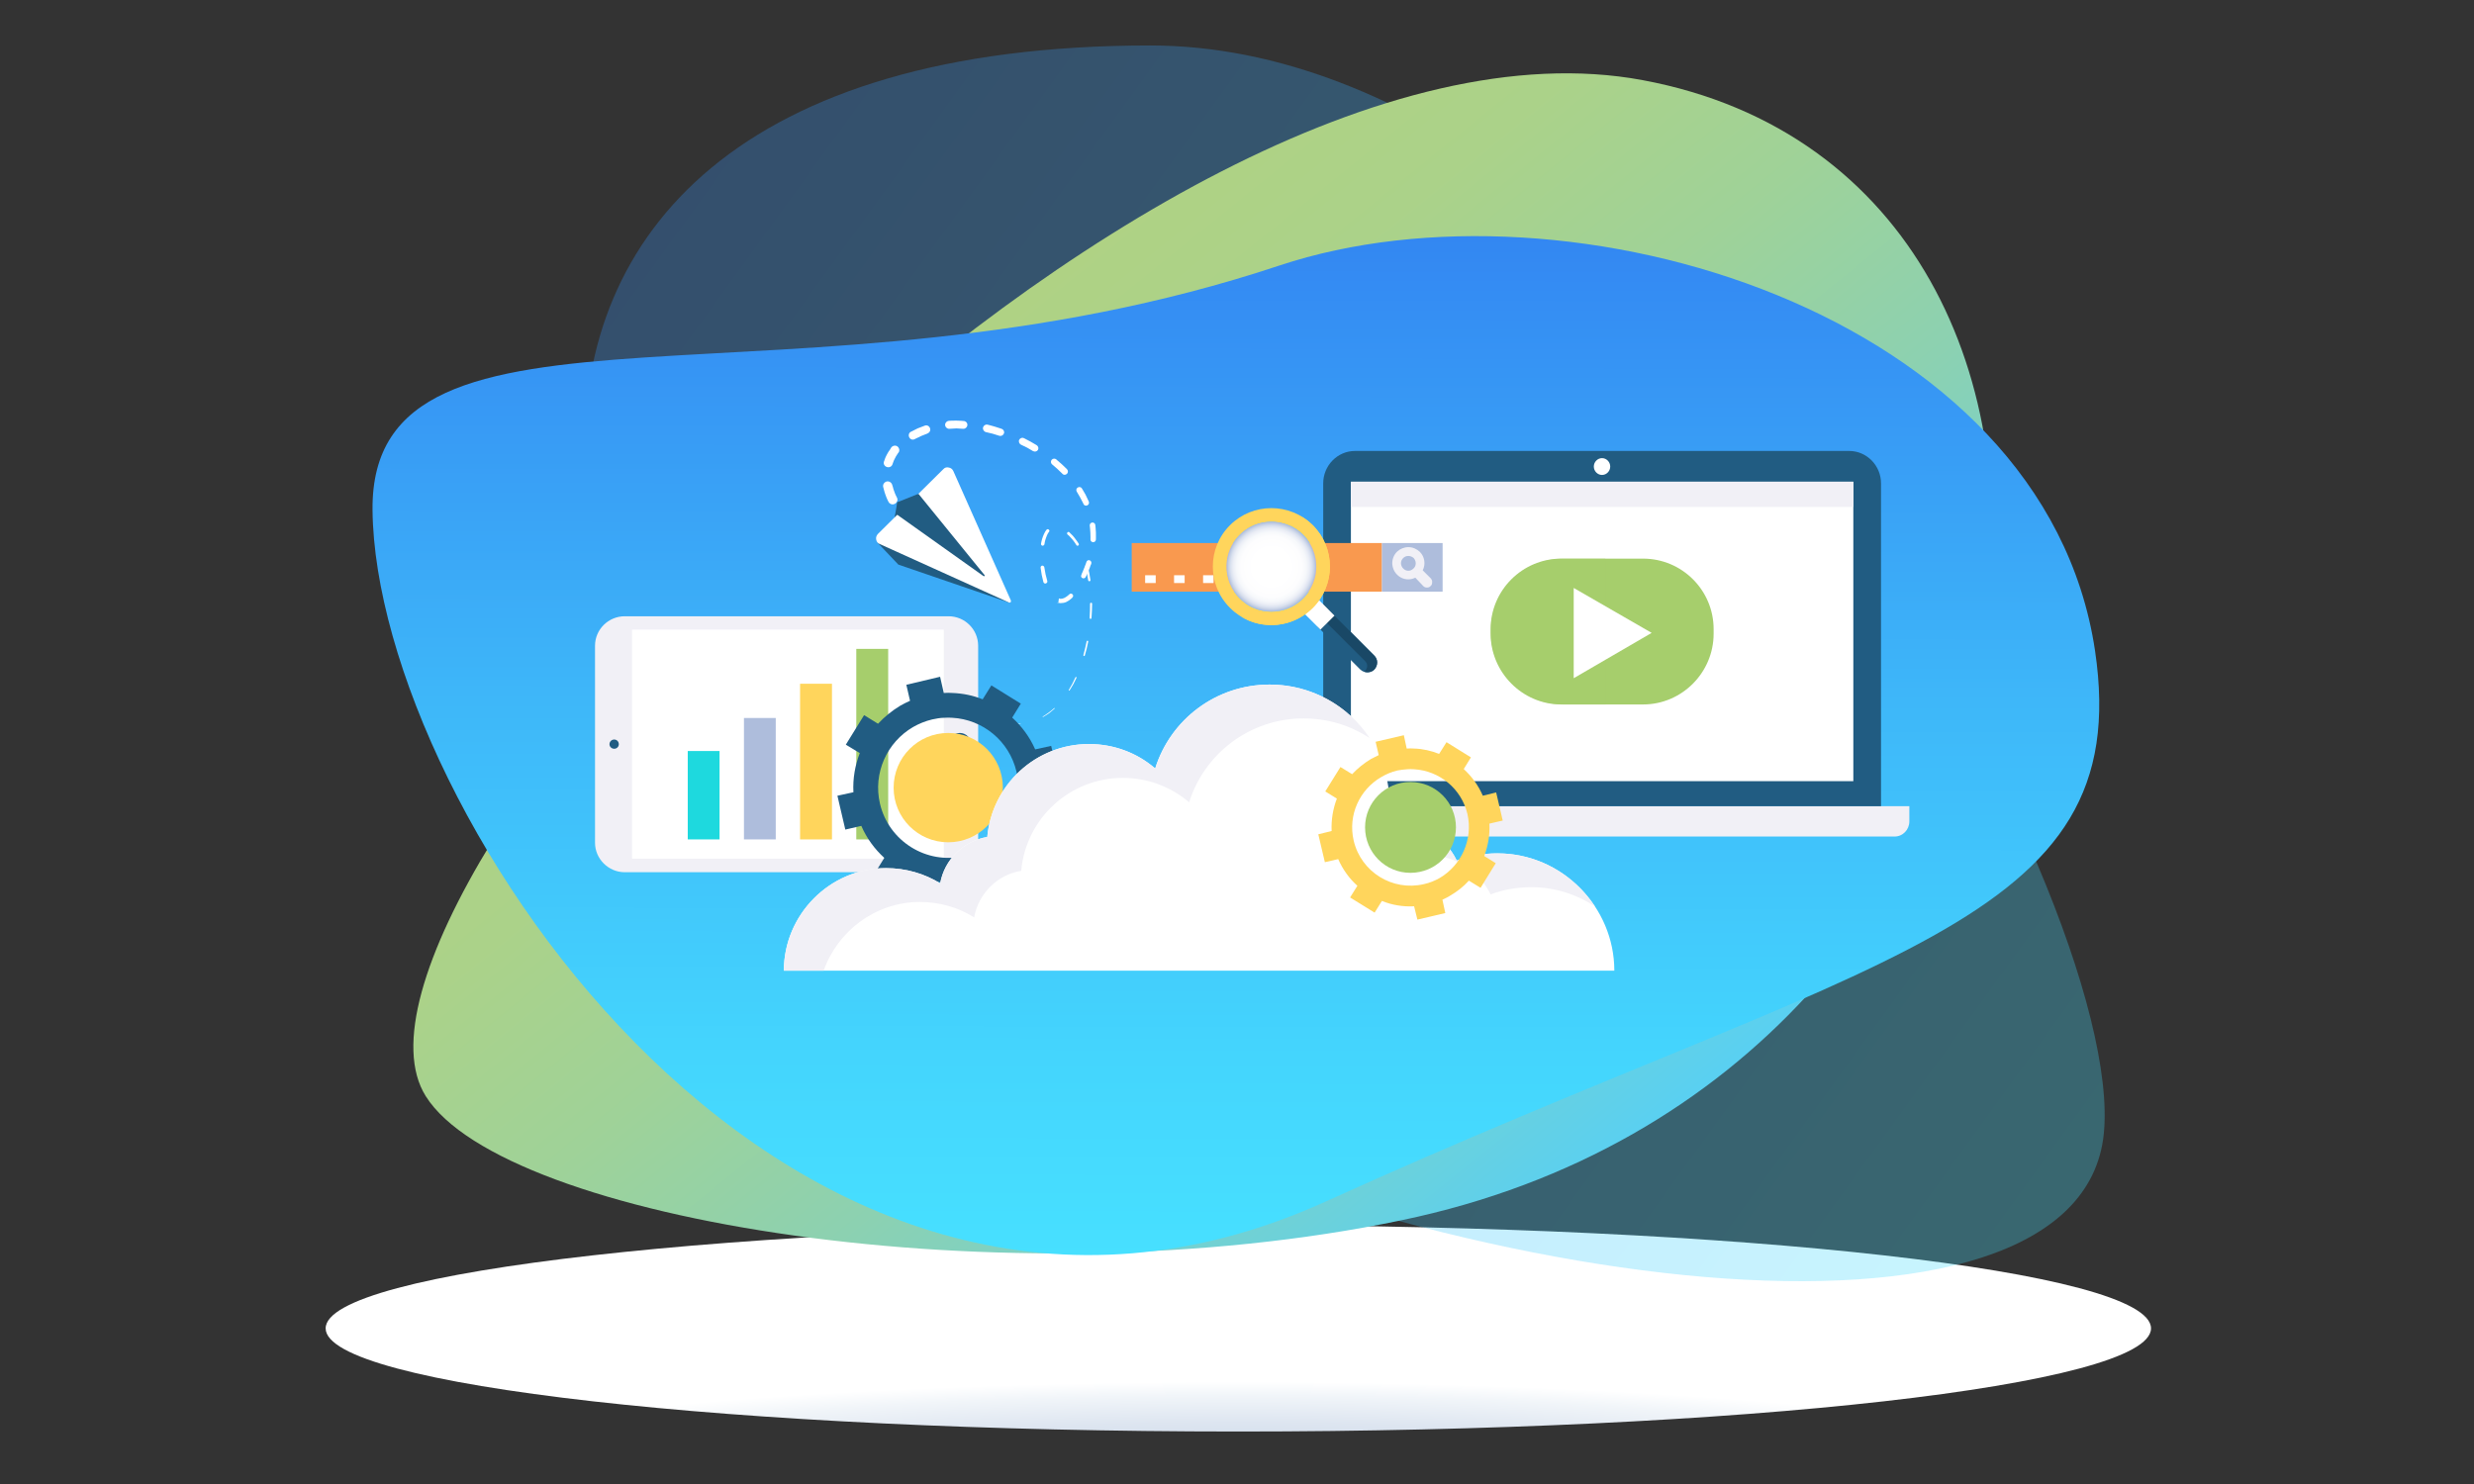
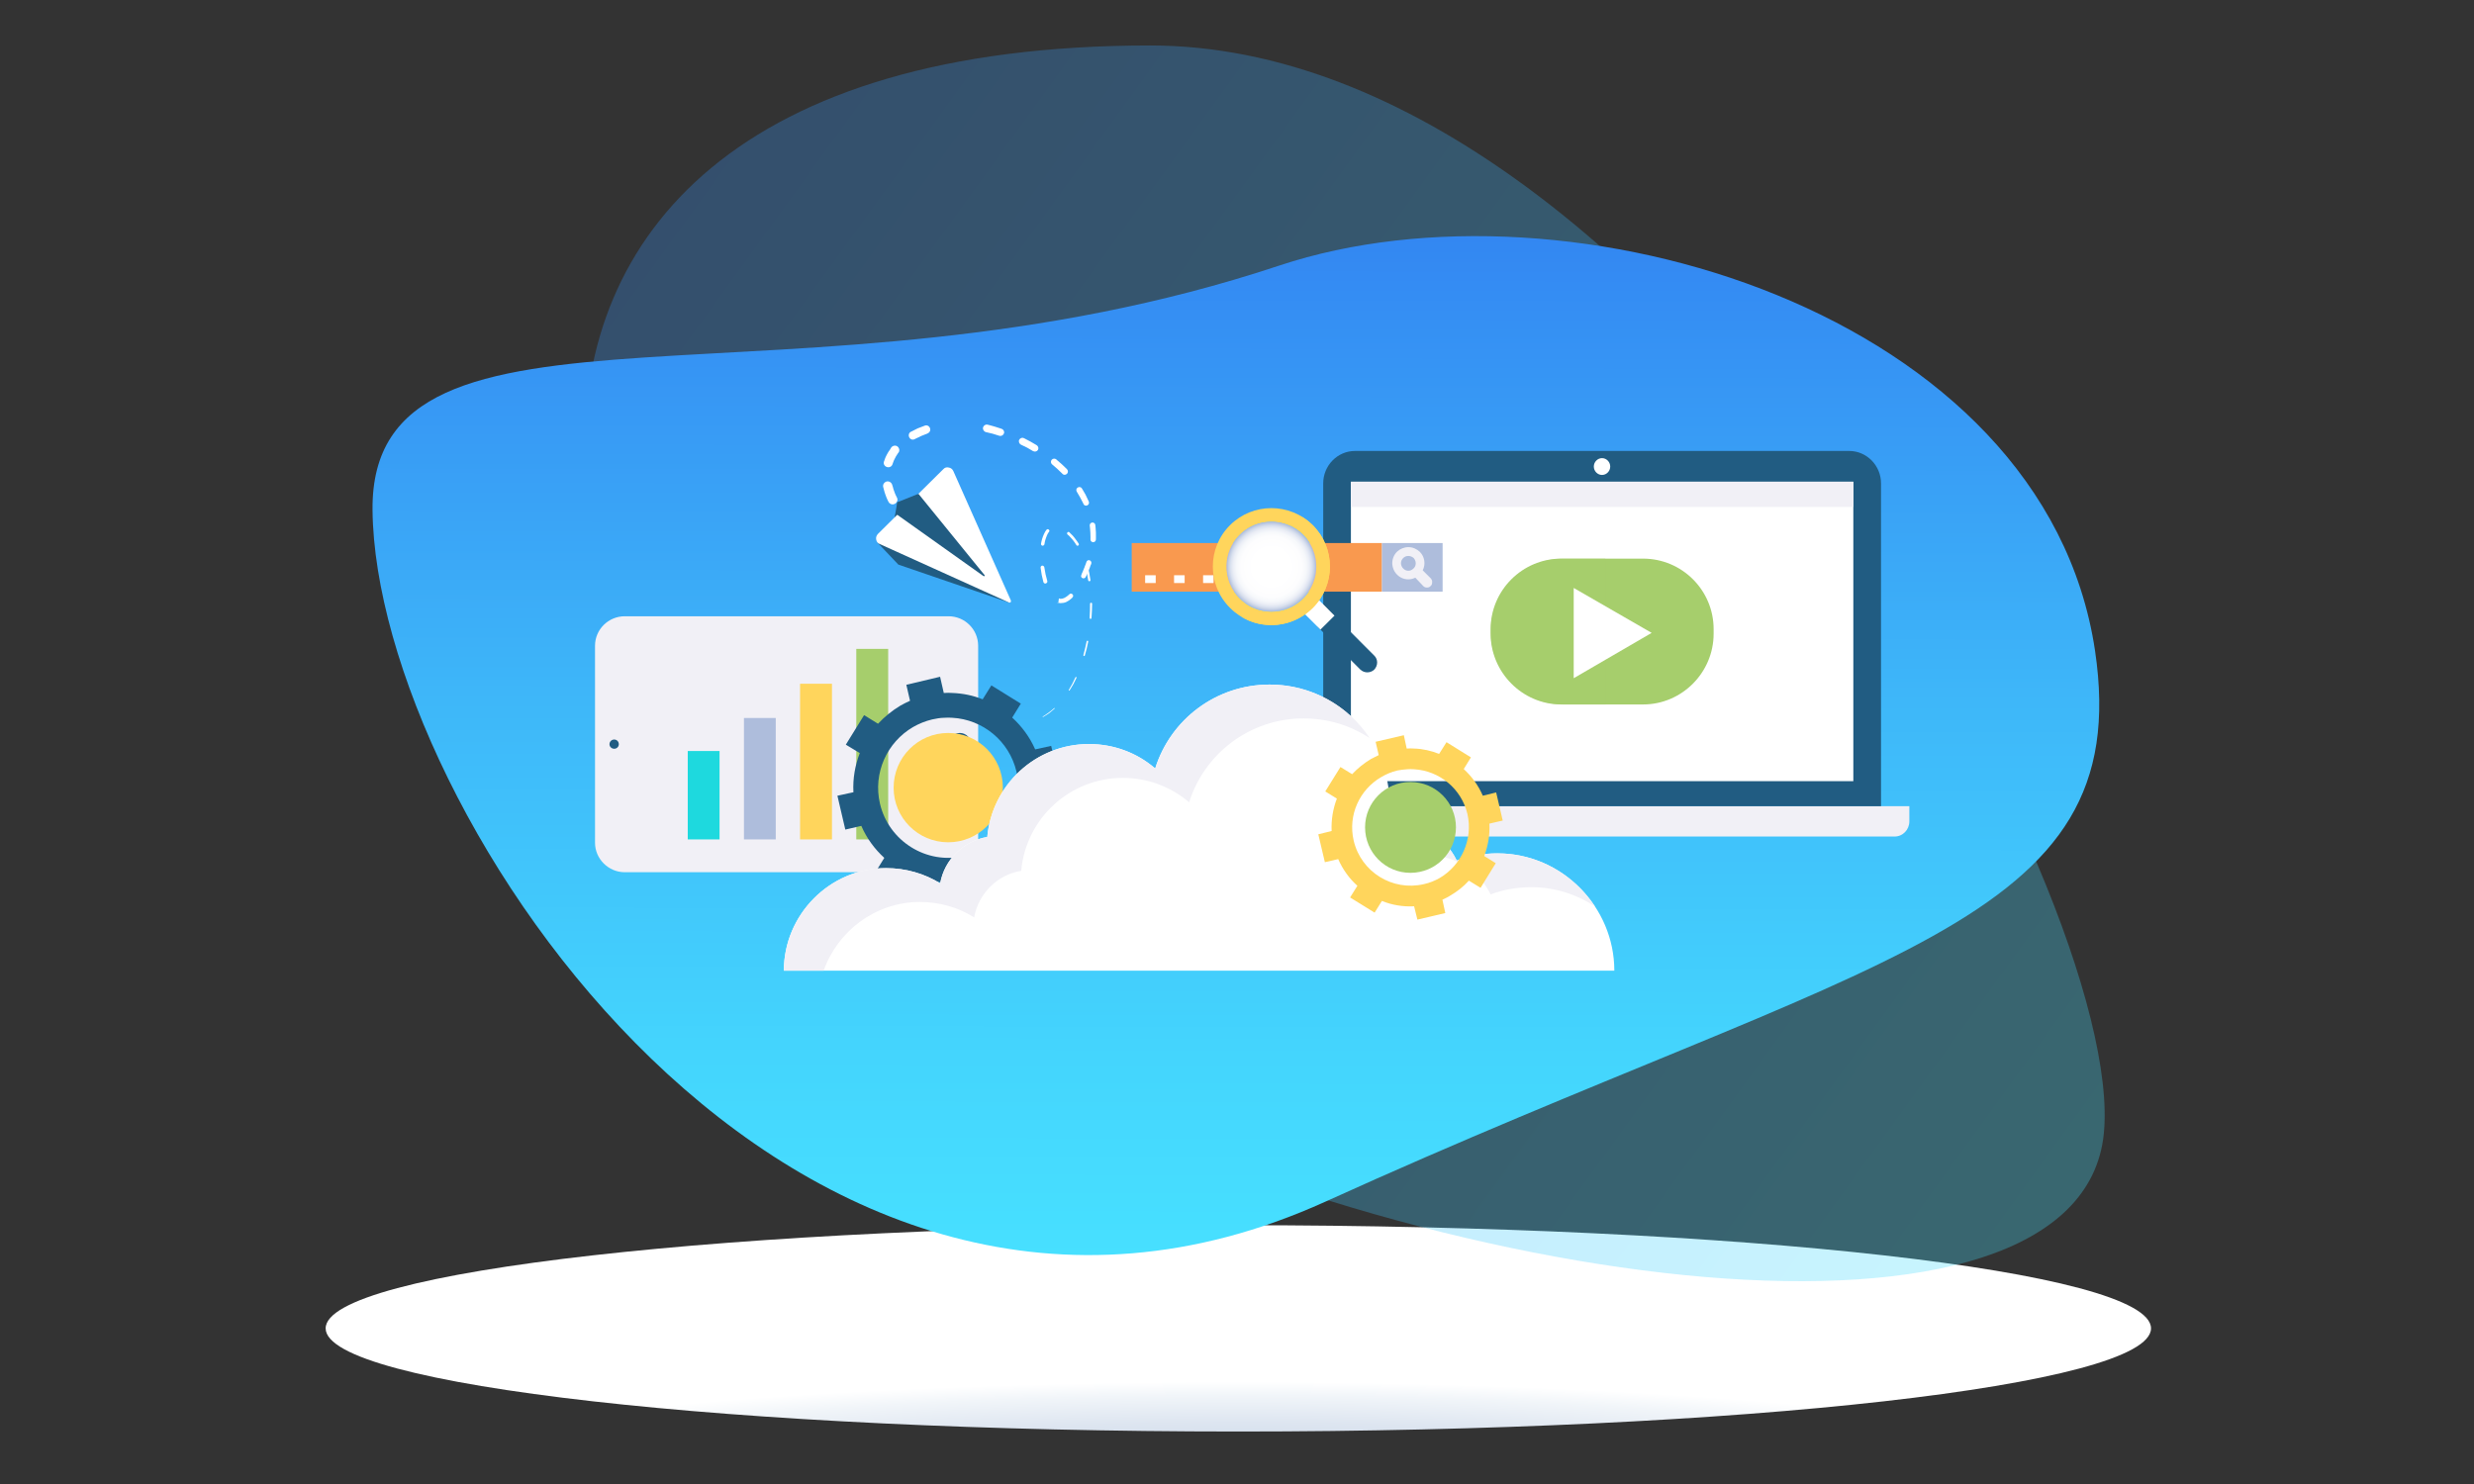
<svg xmlns="http://www.w3.org/2000/svg" version="1.1" id="Layer_1" x="0px" y="0px" width="500px" height="300px" viewBox="0 0 500 300" enable-background="new 0 0 500 300" xml:space="preserve">
  <rect x="0" y="0" width="500" height="300" fill="#333333" stroke="none" />
  <g>
    <radialGradient id="SVGID_1_" cx="165.872" cy="75383.078" r="189.051" gradientTransform="matrix(0.918 0 0 0.1 97.916 -7240.068)" gradientUnits="userSpaceOnUse">
      <stop offset="0" style="stop-color:#CCD9E9" />
      <stop offset="0.275" style="stop-color:#D0DCEB" />
      <stop offset="0.561" style="stop-color:#DDE5F0" />
      <stop offset="0.852" style="stop-color:#F1F5F9" />
      <stop offset="1" style="stop-color:#FFFFFF" />
    </radialGradient>
    <path fill="url(#SVGID_1_)" d="M434.724,268.538c0,11.526-82.592,20.855-184.464,20.855c-101.873,0-184.445-9.329-184.445-20.855   c0-11.567,82.572-20.855,184.445-20.855C352.132,247.683,434.724,256.971,434.724,268.538z" />
    <g>
      <linearGradient id="SVGID_2_" gradientUnits="userSpaceOnUse" x1="-2385.127" y1="-1610.848" x2="-2095.745" y2="-1610.848" gradientTransform="matrix(0.946 0.745 0.588 -0.812 3342.673 505.445)">
        <stop offset="0" style="stop-color:#3590F3" />
        <stop offset="1" style="stop-color:#47E0FF" />
      </linearGradient>
      <path opacity="0.3" fill="url(#SVGID_2_)" d="M232.451,9.192c104.257,0,197.464,172.234,192.737,219.957    c-4.893,49.008-136.078,32.879-222.402-13.683C103.669,161.938,66.354,9.192,232.451,9.192z" />
      <linearGradient id="SVGID_3_" gradientUnits="userSpaceOnUse" x1="145.96" y1="1068.697" x2="145.96" y2="847.07" gradientTransform="matrix(-0.828 0.668 -0.677 -0.684 1025.152 713.313)">
        <stop offset="0" style="stop-color:#AFD284" />
        <stop offset="0.165" style="stop-color:#ABD289" />
        <stop offset="0.368" style="stop-color:#9FD298" />
        <stop offset="0.592" style="stop-color:#8CD1B1" />
        <stop offset="0.828" style="stop-color:#71D1D4" />
        <stop offset="1" style="stop-color:#59D0F2" />
      </linearGradient>
-       <path fill="url(#SVGID_3_)" d="M86.048,221.604c15.756,25.084,117.358,41.711,197.172,25.084    c139.811-29.064,157.93-210.13,48.76-230.488C229.755-2.873,60.984,181.634,86.048,221.604z" />
      <linearGradient id="SVGID_4_" gradientUnits="userSpaceOnUse" x1="-2885.343" y1="-1710.993" x2="-2880.957" y2="-1917.033" gradientTransform="matrix(1.011 -0.02 0.021 1 3204.505 1907.46)">
        <stop offset="0" style="stop-color:#47E0FF" />
        <stop offset="0.197" style="stop-color:#44D5FD" />
        <stop offset="0.545" style="stop-color:#3EB7F9" />
        <stop offset="1" style="stop-color:#3387F2" />
      </linearGradient>
      <path fill="url(#SVGID_4_)" d="M75.289,103.146c0.642,60.659,85.35,188.404,192.592,139.769    c111.615-50.667,163.857-55.352,155.523-111.408c-10.241-68.454-106.35-97.271-164.854-77.825    C161.612,85.939,74.77,54.469,75.289,103.146z" />
    </g>
    <g>
      <g>
        <g>
          <g>
            <path fill="#F1F0F6" d="M261.683,162.976v3.067c0,1.701,1.347,3.069,3.005,3.069h118.209c1.658,0,2.985-1.368,2.985-3.069       v-3.067H261.683z" />
          </g>
        </g>
        <g>
          <g>
            <path fill="#215C82" d="M380.16,162.976V97.714c0-3.607-2.902-6.551-6.428-6.551h-99.882c-3.545,0-6.427,2.944-6.427,6.551       v65.261H380.16z" />
          </g>
        </g>
        <g>
          <g>
            <rect x="273.021" y="97.382" fill="#FFFFFF" width="101.541" height="60.534" />
          </g>
        </g>
        <g>
          <g>
            <path fill="#FFFFFF" d="M325.43,94.314c0,0.913-0.746,1.7-1.659,1.7c-0.912,0-1.657-0.787-1.657-1.7       c0-0.912,0.745-1.7,1.657-1.7C324.684,92.614,325.43,93.402,325.43,94.314z" />
          </g>
        </g>
        <g>
          <g>
            <g>
              <rect x="273.021" y="97.382" fill="#F1F0F6" width="101.541" height="5.1" />
            </g>
          </g>
        </g>
        <g>
          <path fill="#A6CE6C" d="M332.063,142.41H315.52c-7.835,0-14.262-6.468-14.262-14.305v-0.912c0-7.878,6.427-14.263,14.262-14.263      h16.544c7.878,0,14.263,6.385,14.263,14.263v0.912C346.326,135.942,339.941,142.41,332.063,142.41z" />
          <path opacity="0.5" fill="#A6CE6C" d="M324.435,142.41h-8.458c-8.127,0-14.719-6.675-14.719-14.761l0,0      c0-8.126,6.592-14.719,14.719-14.719h8.458V142.41z" />
          <polygon fill="#FFFFFF" points="333.805,127.94 318.05,137.103 318.05,118.859     " />
        </g>
      </g>
      <g>
        <g>
          <path fill="#FFFFFF" d="M179.566,101.446c0,0-0.083-0.167-0.208-0.415c-0.145-0.332-0.29-0.663-0.414-1.036      c-0.146-0.332-0.228-0.746-0.311-1.037c-0.083-0.249-0.124-0.457-0.124-0.457c-0.146-0.498,0.145-0.995,0.663-1.161      c0.477-0.124,0.995,0.166,1.141,0.663l0.021,0.083c0,0,0.041,0.166,0.124,0.374c0.063,0.249,0.125,0.58,0.27,0.871      c0.104,0.332,0.228,0.622,0.332,0.829c0.083,0.208,0.187,0.373,0.187,0.373c0.27,0.457,0.104,1.037-0.352,1.285      c-0.457,0.291-1.038,0.125-1.307-0.331l0,0L179.566,101.446z" />
          <path fill="#FFFFFF" d="M178.674,93.277c0,0,0.063-0.166,0.146-0.456c0.061-0.249,0.269-0.622,0.455-0.995      c0.187-0.332,0.394-0.705,0.581-0.912c0.167-0.29,0.27-0.456,0.27-0.456c0.291-0.374,0.849-0.498,1.243-0.208      c0.394,0.291,0.498,0.871,0.229,1.244l-0.063,0.042c0,0-0.083,0.166-0.208,0.332c-0.166,0.208-0.311,0.498-0.457,0.788      c-0.145,0.29-0.269,0.498-0.352,0.788c-0.083,0.249-0.146,0.415-0.146,0.415c-0.165,0.498-0.684,0.705-1.16,0.539      c-0.477-0.166-0.726-0.663-0.56-1.12H178.674z" />
          <path fill="#FFFFFF" d="M184.147,87.265c0,0,0.643-0.331,1.306-0.663c0.706-0.249,1.411-0.539,1.411-0.539      c0.435-0.207,0.912,0.042,1.077,0.456c0.187,0.415-0.021,0.913-0.456,1.078l-0.042,0.042c0,0-0.642,0.249-1.264,0.498      c-0.311,0.166-0.644,0.332-0.871,0.415c-0.25,0.125-0.415,0.207-0.415,0.207c-0.415,0.249-0.934,0.083-1.141-0.373      c-0.208-0.415-0.041-0.954,0.374-1.12H184.147z" />
-           <path fill="#FFFFFF" d="M191.797,85.068c0,0,0.727-0.042,1.431-0.042c0.766,0,1.513,0.083,1.513,0.083      c0.435,0,0.788,0.373,0.768,0.788c-0.022,0.456-0.374,0.788-0.81,0.788h-0.062c0,0-0.664-0.042-1.348-0.083      c-0.725,0.042-1.45,0.083-1.45,0.083c-0.436,0-0.809-0.332-0.83-0.788c-0.021-0.415,0.333-0.788,0.767-0.83H191.797z" />
          <path fill="#FFFFFF" d="M199.613,85.856c0,0,0.705,0.166,1.389,0.373c0.705,0.208,1.43,0.457,1.43,0.457      c0.374,0.125,0.601,0.539,0.477,0.912s-0.539,0.622-0.912,0.498h-0.042c0,0-0.663-0.207-1.327-0.415      c-0.705-0.166-1.389-0.332-1.389-0.332c-0.415-0.125-0.664-0.539-0.559-0.954C198.784,86.021,199.199,85.731,199.613,85.856      L199.613,85.856z" />
          <path fill="#FFFFFF" d="M206.973,88.592c0,0,0.622,0.332,1.265,0.663c0.642,0.374,1.286,0.747,1.286,0.747      c0.311,0.208,0.435,0.622,0.248,0.954c-0.207,0.331-0.622,0.414-0.953,0.249h-0.021c0,0-0.601-0.374-1.202-0.705      c-0.642-0.332-1.286-0.622-1.286-0.622c-0.352-0.207-0.498-0.663-0.311-0.995c0.187-0.332,0.601-0.498,0.954-0.291H206.973z" />
-           <path fill="#FFFFFF" d="M213.503,92.904c0,0,0.518,0.456,1.057,0.912c0.54,0.539,1.078,1.037,1.078,1.037      c0.25,0.249,0.25,0.705,0,0.912c-0.248,0.29-0.663,0.29-0.912,0.042l-0.021-0.042c0,0-0.498-0.498-0.995-0.954      c-0.54-0.456-1.099-0.954-1.099-0.954c-0.27-0.249-0.291-0.622-0.063-0.912c0.25-0.29,0.664-0.29,0.934-0.083L213.503,92.904z" />
+           <path fill="#FFFFFF" d="M213.503,92.904c0,0,0.518,0.456,1.057,0.912c0.54,0.539,1.078,1.037,1.078,1.037      c0.25,0.249,0.25,0.705,0,0.912c-0.248,0.29-0.663,0.29-0.912,0.042l-0.021-0.042c0,0-0.498-0.498-0.995-0.954      c-0.54-0.456-1.099-0.954-1.099-0.954c-0.27-0.249-0.291-0.622-0.063-0.912c0.25-0.29,0.664-0.29,0.934-0.083z" />
          <path fill="#FFFFFF" d="M218.665,98.751c0,0,0.373,0.622,0.726,1.244c0.331,0.705,0.642,1.368,0.642,1.368      c0.146,0.29,0.021,0.663-0.269,0.788c-0.29,0.166-0.643,0.042-0.788-0.249l-0.021-0.083c0,0-0.312-0.58-0.623-1.202      c-0.352-0.622-0.725-1.244-0.725-1.244c-0.166-0.291-0.083-0.663,0.228-0.83C218.125,98.377,218.499,98.46,218.665,98.751      L218.665,98.751z" />
          <path fill="#FFFFFF" d="M221.36,106.131c0,0,0.104,0.705,0.125,1.493c0.021,0.705,0,1.451,0,1.451      c-0.021,0.332-0.27,0.539-0.581,0.539c-0.29-0.042-0.538-0.249-0.518-0.581c0,0,0.02-0.705-0.021-1.368      c-0.021-0.663-0.125-1.41-0.125-1.41c-0.042-0.29,0.186-0.581,0.476-0.622c0.311-0.042,0.601,0.166,0.643,0.456l0,0V106.131z" />
          <path fill="#FFFFFF" d="M220.552,113.967c0,0-0.063,0.166-0.166,0.373c-0.083,0.29-0.208,0.622-0.353,0.953      c-0.062,0.167-0.145,0.332-0.208,0.499c-0.082,0.166-0.145,0.29-0.207,0.456c-0.104,0.208-0.187,0.373-0.187,0.373      c-0.104,0.249-0.415,0.374-0.663,0.249c-0.249-0.083-0.353-0.414-0.229-0.622c0,0,0.063-0.166,0.166-0.456      c0.063-0.083,0.124-0.208,0.187-0.415c0.063-0.125,0.124-0.291,0.187-0.456c0.145-0.291,0.248-0.623,0.352-0.912      c0.083-0.249,0.146-0.415,0.146-0.415c0.083-0.29,0.374-0.415,0.642-0.331c0.27,0.124,0.415,0.373,0.333,0.663V113.967z" />
          <path fill="#FFFFFF" d="M216.736,120.808c0,0-0.124,0.083-0.331,0.291c-0.25,0.208-0.581,0.457-0.954,0.622      c-0.394,0.166-0.85,0.207-1.182,0.207c-0.332-0.042-0.539-0.124-0.539-0.124c-0.021,0.041,0.021,0.083,0.063,0.124      c0.041,0,0.082-0.042,0.104-0.083v-0.041l0.104-0.83c0,0,0.145,0.042,0.332,0.083c0.207,0,0.477-0.041,0.747-0.166      c0.29-0.124,0.518-0.332,0.705-0.456c0.207-0.207,0.331-0.29,0.331-0.29c0.187-0.208,0.477-0.166,0.642,0      c0.187,0.207,0.167,0.456-0.021,0.622V120.808z" />
          <path fill="#FFFFFF" d="M210.87,117.657c0,0-0.165-0.705-0.331-1.41c-0.125-0.705-0.228-1.452-0.228-1.452      c-0.042-0.207,0.104-0.414,0.311-0.456c0.207,0,0.394,0.125,0.435,0.332l0,0c0,0,0.125,0.705,0.25,1.41      c0.165,0.705,0.352,1.369,0.352,1.369c0.063,0.249-0.083,0.414-0.291,0.498C211.14,118.031,210.932,117.864,210.87,117.657      L210.87,117.657z" />
          <path fill="#FFFFFF" d="M210.393,109.904c0,0,0.042-0.166,0.083-0.415c0.063-0.29,0.167-0.664,0.291-0.995      c0.146-0.373,0.29-0.705,0.457-0.995c0.145-0.249,0.29-0.415,0.29-0.415l0,0c0.125-0.125,0.332-0.166,0.456,0      c0.146,0.125,0.167,0.29,0.042,0.415c0,0-0.104,0.125-0.229,0.332c-0.124,0.249-0.269,0.539-0.373,0.871      c-0.125,0.331-0.207,0.663-0.249,0.87c-0.062,0.291-0.083,0.457-0.083,0.457c-0.041,0.208-0.228,0.29-0.414,0.29      C210.476,110.277,210.352,110.069,210.393,109.904L210.393,109.904z" />
          <path fill="#FFFFFF" d="M216.135,107.624c0,0,0.146,0.125,0.333,0.332c0.207,0.166,0.456,0.456,0.683,0.747      c0.477,0.58,0.851,1.202,0.851,1.202c0.083,0.125,0.041,0.291-0.083,0.374c-0.145,0.083-0.311,0.041-0.374-0.083      c0,0-0.373-0.623-0.829-1.162c-0.228-0.249-0.435-0.498-0.642-0.705c-0.187-0.166-0.333-0.291-0.333-0.291      c-0.104-0.083-0.124-0.29,0-0.414C215.845,107.499,216.032,107.499,216.135,107.624L216.135,107.624z" />
          <path fill="#FFFFFF" d="M219.825,114.382c0,0,0.167,0.705,0.311,1.41c0.125,0.746,0.25,1.451,0.25,1.451      c0.02,0.124-0.063,0.249-0.187,0.249c-0.124,0.042-0.248-0.042-0.27-0.167l0,0c0,0-0.124-0.705-0.248-1.409      c-0.166-0.705-0.331-1.41-0.331-1.41c-0.042-0.125,0.041-0.249,0.186-0.291C219.66,114.174,219.784,114.298,219.825,114.382      L219.825,114.382z" />
          <path fill="#FFFFFF" d="M220.717,122.053c0,0-0.021,0.746-0.041,1.451c-0.042,0.705-0.083,1.451-0.083,1.451      c0,0.083-0.083,0.166-0.187,0.166c-0.104,0-0.187-0.124-0.187-0.207l0,0c0,0,0.042-0.705,0.063-1.41      c0.021-0.705,0.021-1.451,0.021-1.451c0-0.125,0.104-0.208,0.208-0.208C220.634,121.845,220.717,121.928,220.717,122.053      L220.717,122.053z" />
          <path fill="#FFFFFF" d="M219.929,129.723c0,0-0.165,0.705-0.311,1.41c-0.187,0.705-0.373,1.369-0.373,1.369      c-0.021,0.083-0.104,0.124-0.187,0.124c-0.083-0.041-0.125-0.083-0.104-0.208l0,0c0,0,0.186-0.705,0.352-1.368      c0.146-0.706,0.311-1.41,0.311-1.41c0.021-0.083,0.104-0.124,0.187-0.124C219.888,129.557,219.951,129.598,219.929,129.723      L219.929,129.723z" />
          <path fill="#FFFFFF" d="M217.566,137.02c0,0-0.333,0.664-0.643,1.286c-0.374,0.622-0.746,1.244-0.746,1.244      c-0.022,0.083-0.083,0.083-0.125,0.042c-0.062,0-0.082-0.083-0.041-0.125l0,0c0,0,0.353-0.663,0.705-1.244      c0.311-0.664,0.622-1.286,0.622-1.286c0.042-0.083,0.104-0.124,0.166-0.083C217.566,136.896,217.587,136.979,217.566,137.02      L217.566,137.02z" />
          <path fill="#FFFFFF" d="M213.13,143.239c0,0-0.518,0.498-1.12,0.954c-0.581,0.415-1.202,0.747-1.202,0.747      c-0.042,0.042-0.063,0-0.063,0c-0.041-0.042-0.041-0.042,0-0.083c0,0,0.622-0.373,1.182-0.788      c0.581-0.415,1.119-0.913,1.119-0.913c0.021-0.042,0.063-0.042,0.104,0c0.02,0.042,0.02,0.083,0.02,0.083H213.13z" />
-           <path fill="#FFFFFF" d="M206.226,146.349c0,0-0.705,0-1.43,0c-0.725-0.042-1.43-0.166-1.43-0.166h-0.022      c0-0.042,0.022-0.042,0.022-0.042s0.705,0.125,1.43,0.166c0.705,0,1.43-0.042,1.43-0.042s0.042,0,0.042,0.042L206.226,146.349      L206.226,146.349z" />
        </g>
        <g>
          <path fill="#215C82" d="M203.925,121.804l-11.257-23.758c-0.166-0.373-0.518-0.663-0.933-0.705c-0.394-0.124-0.83,0-1.12,0.332      l-5.017,4.975l-4.25-1.12l-0.912,5.142l0.891,0.207l-3.98,2.82l4.208,4.436L203.925,121.804z" />
          <path fill="#FFFFFF" d="M204.235,121.762c0.083-0.125,0.104-0.207,0.063-0.374l-11.63-26.162      c-0.166-0.374-0.518-0.664-0.912-0.706c-0.414-0.124-0.829,0-1.119,0.332l-13.228,13.102c-0.289,0.332-0.414,0.705-0.331,1.119      c0.063,0.415,0.331,0.788,0.725,0.913l26.122,11.817C204.028,121.845,204.153,121.804,204.235,121.762z" />
          <path fill="#215C82" d="M198.763,116.455l-17.435-12.397l0.021-2.529l4.271-1.7l13.351,16.419c0.063,0.042,0.063,0.166,0,0.208      C198.908,116.497,198.825,116.497,198.763,116.455z" />
        </g>
      </g>
      <g>
        <path fill-rule="evenodd" clip-rule="evenodd" fill="#F1F0F6" d="M120.254,170.355v-39.803c0-3.317,2.717-5.971,6.013-5.971     h65.427c3.296,0,5.992,2.654,5.992,5.971v39.803c0,3.275-2.696,5.971-5.992,5.971h-65.427     C122.971,176.326,120.254,173.631,120.254,170.355z" />
-         <rect x="127.739" y="127.277" fill-rule="evenodd" clip-rule="evenodd" fill="#FFFFFF" width="63.001" height="46.312" />
        <path fill-rule="evenodd" clip-rule="evenodd" fill="#215C82" d="M191.735,150.454c0-1.244,1.016-2.28,2.259-2.28     c1.245,0,2.26,1.037,2.26,2.28s-1.016,2.239-2.26,2.239C192.751,152.692,191.735,151.697,191.735,150.454z" />
        <path fill-rule="evenodd" clip-rule="evenodd" fill="#215C82" d="M123.178,150.454c0-0.539,0.435-0.954,0.953-0.954     s0.934,0.415,0.934,0.954c0,0.498-0.416,0.913-0.934,0.913S123.178,150.951,123.178,150.454z" />
        <g>
          <rect x="138.996" y="151.823" fill="#1ED9DE" width="6.427" height="17.869" />
          <rect x="150.355" y="145.146" fill="#AEBDDC" width="6.427" height="24.546" />
          <rect x="161.695" y="138.223" fill="#FFD55C" width="6.448" height="31.47" />
          <rect x="173.057" y="131.174" fill="#A6CE6C" width="6.448" height="38.519" />
        </g>
      </g>
      <g>
        <g>
          <g id="XMLID_690_">
            <g>
              <g>
                <path fill="#215C82" d="M210.808,158.332l3.233-0.746l-1.596-6.8l-3.233,0.705c-1.1-2.488-2.696-4.644-4.644-6.426         l1.741-2.82l-5.95-3.69l-1.761,2.819c-1.929-0.788-4.002-1.203-6.116-1.285c-0.559-0.042-1.119-0.042-1.68,0h-0.062         l-0.747-3.275l-6.821,1.617l0.747,3.234c-0.664,0.291-1.285,0.623-1.907,0.954c-1.722,1.037-3.255,2.28-4.561,3.69         l-2.819-1.741l-3.691,5.97l2.82,1.701c-0.954,2.486-1.431,5.142-1.286,7.918l-3.234,0.705l1.596,6.842l3.234-0.746         c1.099,2.528,2.695,4.686,4.644,6.468l-1.742,2.819l5.95,3.689l1.741-2.818c2.467,0.954,5.142,1.409,7.879,1.285l0.746,3.234         l6.821-1.617l-0.747-3.235c0.664-0.289,1.285-0.58,1.908-0.91c1.72-1.037,3.254-2.282,4.561-3.691l2.819,1.742l3.69-5.971         l-2.819-1.742C210.476,163.722,210.932,161.067,210.808,158.332z M198.742,171.475c-1.182,0.705-2.467,1.245-3.877,1.576         c-7.607,1.783-15.237-2.985-17.02-10.573c-1.452-6.219,1.43-12.438,6.695-15.507c1.162-0.663,2.467-1.202,3.856-1.534         c0.808-0.166,1.617-0.331,2.404-0.331c0.561-0.042,1.121-0.042,1.68,0c6.094,0.331,11.485,4.644,12.958,10.905         C206.889,162.229,204.008,168.447,198.742,171.475z" />
              </g>
            </g>
          </g>
          <path fill="#FFD55C" d="M202.681,159.244c0,6.096-4.934,11.028-11.049,11.028c-6.096,0-11.029-4.933-11.029-11.028      c0-6.137,4.933-11.071,11.029-11.071C197.747,148.173,202.681,153.107,202.681,159.244z" />
        </g>
        <path fill="#FFFFFF" d="M302.626,172.512c-2.861,0-5.639,0.497-8.21,1.451c-2.238-4.644-7.049-7.836-12.521-7.836     c-0.457,0-0.892,0-1.306,0.041c0.166-1.161,0.248-2.322,0.248-3.565c0-13.393-10.843-24.214-24.234-24.214     c-10.863,0-20.046,7.09-23.135,16.958c-3.608-3.109-8.272-4.935-13.393-4.935c-10.759,0-19.591,8.251-20.545,18.782     c-4.831,0.829-8.645,4.562-9.516,9.37c-3.172-1.948-6.923-3.067-10.946-3.067c-11.402,0-20.648,9.453-20.648,20.73h167.84     C326.26,183.333,315.687,172.512,302.626,172.512z" />
        <g>
          <path fill="#F1F0F6" d="M287.699,169.484c0,1.162-0.082,2.364-0.249,3.524c0.415-0.041,0.829-0.082,1.286-0.082      c5.514,0,10.24,3.233,12.521,7.877c2.57-0.952,5.349-1.451,8.251-1.451c4.726,0,9.121,1.451,12.812,3.857      c-4.229-6.429-11.443-10.698-19.694-10.698c-2.861,0-5.639,0.497-8.21,1.451c-1.409-2.944-3.856-5.307-6.799-6.634      C287.658,168.033,287.699,168.739,287.699,169.484z" />
          <path fill="#F1F0F6" d="M185.91,182.338c4.043,0,7.774,1.12,10.966,3.11c0.871-4.81,4.686-8.624,9.516-9.412      c0.934-10.531,9.764-18.782,20.545-18.782c5.1,0,9.785,1.865,13.393,4.934c3.068-9.826,12.272-16.958,23.114-16.958      c4.955,0,9.536,1.451,13.372,3.98c-4.333-6.551-11.775-10.822-20.213-10.822c-10.863,0-20.046,7.09-23.135,16.958      c-3.608-3.109-8.272-4.935-13.393-4.935c-10.759,0-19.591,8.251-20.545,18.782c-4.831,0.829-8.645,4.562-9.516,9.37      c-3.172-1.948-6.923-3.067-10.946-3.067c-11.402,0-20.648,9.453-20.648,20.73h8.043      C169.284,188.227,176.934,182.338,185.91,182.338z" />
        </g>
        <g>
          <g id="XMLID_657_">
            <g>
              <g>
                <path fill="#FFD55C" d="M301.008,166.5l2.696-0.622l-1.327-5.68l-2.695,0.662c-0.912-2.114-2.238-3.897-3.856-5.39         l1.452-2.363l-4.935-3.068l-1.492,2.363c-1.576-0.622-3.317-1.036-5.059-1.078c-0.498-0.041-0.953-0.041-1.41,0h-0.083         l-0.58-2.695l-5.701,1.327l0.622,2.695c-0.539,0.248-1.078,0.539-1.576,0.788c-1.43,0.87-2.715,1.907-3.793,3.067         l-2.364-1.45l-3.066,4.934l2.342,1.451c-0.788,2.073-1.161,4.271-1.058,6.551l-2.695,0.664l1.327,5.639l2.695-0.621         c0.912,2.071,2.238,3.938,3.877,5.39l-1.473,2.363l4.955,3.067l1.473-2.363c2.03,0.829,4.271,1.202,6.509,1.079l0.663,2.693         l5.64-1.326l-0.581-2.695c0.498-0.248,1.078-0.497,1.576-0.828c1.409-0.83,2.694-1.825,3.773-3.027l2.362,1.451l3.068-4.976         l-2.322-1.451C300.718,171.019,301.134,168.821,301.008,166.5z M290.975,177.487c-0.953,0.539-2.031,0.995-3.192,1.243         c-6.364,1.493-12.709-2.445-14.201-8.789c-1.202-5.183,1.202-10.324,5.576-12.854c0.975-0.58,2.053-1.035,3.235-1.326         c0.663-0.124,1.326-0.207,1.989-0.249c0.457-0.041,0.912-0.041,1.41,0c5.059,0.291,9.536,3.857,10.78,9.04         C297.732,169.734,295.328,174.917,290.975,177.487z" />
              </g>
            </g>
          </g>
          <path fill="#A6CE6C" d="M294.25,167.245c0,5.101-4.104,9.205-9.204,9.205c-5.059,0-9.163-4.104-9.163-9.205      c0-5.058,4.104-9.163,9.163-9.163C290.146,158.082,294.25,162.188,294.25,167.245z" />
        </g>
      </g>
      <g>
        <g>
          <rect x="228.72" y="109.779" fill="#F9994F" width="50.584" height="9.827" />
          <rect x="279.304" y="109.779" fill="#AEBDDC" width="12.251" height="9.827" />
          <g>
            <path fill="#FFFFFF" d="M262.822,117.864h-2.135v-1.575h2.135V117.864z M256.976,117.864h-2.135v-1.575h2.135V117.864z        M251.108,117.864h-2.114v-1.575h2.114V117.864z M245.262,117.864h-2.114v-1.575h2.114V117.864z M239.417,117.864h-2.136       v-1.575h2.136V117.864z M233.571,117.864h-2.136v-1.575h2.136V117.864z" />
          </g>
          <path fill="#F1F0F6" d="M288.404,118.777c-0.29,0-0.58-0.083-0.787-0.332l-1.576-1.659c-0.456,0.208-0.912,0.332-1.409,0.332      c-0.871,0-1.701-0.332-2.323-0.995c-0.58-0.58-0.932-1.451-0.932-2.322c0.021-0.87,0.352-1.658,0.975-2.28      c0.621-0.581,1.45-0.913,2.28-0.913c0.912,0,1.699,0.374,2.321,0.954c0.995,0.995,1.202,2.529,0.58,3.731l1.658,1.659      c0.166,0.207,0.29,0.498,0.249,0.746c0,0.332-0.083,0.581-0.29,0.747C288.943,118.694,288.693,118.777,288.404,118.777z       M284.632,112.392c-0.416,0-0.747,0.125-1.037,0.415c-0.291,0.29-0.456,0.622-0.456,1.037c0,0.373,0.165,0.788,0.415,1.037      c0.29,0.332,0.662,0.498,1.078,0.498c0.414,0,0.745-0.166,1.036-0.456c0.29-0.249,0.456-0.623,0.456-1.037      c0-0.415-0.166-0.788-0.415-1.078C285.418,112.557,285.046,112.392,284.632,112.392z" />
        </g>
        <g>
          <path fill="#215C82" d="M274.929,135.361c0.788,0.746,2.031,0.746,2.819,0l0,0c0.768-0.829,0.768-2.073,0-2.819l-8.354-8.375      c-0.788-0.788-2.031-0.788-2.819,0l0,0c-0.768,0.788-0.768,2.031,0,2.819L274.929,135.361z" />
-           <path fill="#194866" d="M266.574,124.167c-0.021,0.042-0.063,0.083-0.083,0.125c0.041,0,0.063,0.041,0.104,0.083l9.309,9.288      c0.705,0.705,0.415,1.659-0.207,2.115c0.705,0.249,1.493,0.124,2.052-0.415c0.768-0.829,0.768-2.073,0-2.819l-8.354-8.375      C268.605,123.379,267.362,123.379,266.574,124.167z" />
          <polygon fill="#FFFFFF" points="266.865,127.277 269.704,124.457 265.994,120.726 263.153,123.586     " />
          <path fill="#FFD55C" d="M265.31,106.172c-4.622-4.603-12.107-4.603-16.729,0c-4.624,4.603-4.624,12.107,0,16.709      c4.622,4.644,12.107,4.644,16.729,0C269.934,118.279,269.934,110.775,265.31,106.172z M263.382,120.974      c-3.545,3.566-9.329,3.566-12.874,0c-3.545-3.524-3.545-9.329,0-12.853c3.545-3.566,9.329-3.566,12.874,0      C266.927,111.645,266.927,117.45,263.382,120.974z" />
          <path opacity="0.4" fill="#FFFFFF" d="M263.382,120.974c-3.545,3.566-9.329,3.566-12.874,0c-3.545-3.524-3.545-9.329,0-12.853      c3.545-3.566,9.329-3.566,12.874,0C266.927,111.645,266.927,117.45,263.382,120.974z" />
          <g>
            <path fill="#FFD55C" d="M251.938,122.135c-0.519-0.332-0.995-0.705-1.431-1.161c-3.566-3.524-3.566-9.329,0-12.853       c2.841-2.861,7.132-3.441,10.552-1.7c-3.523-2.322-8.334-1.948-11.443,1.161c-3.545,3.565-3.545,9.329,0,12.895       C250.321,121.182,251.088,121.721,251.938,122.135z" />
            <path fill="#FFD55C" d="M265.31,106.172c-0.892-0.871-1.866-1.576-2.923-2.115c0.726,0.415,1.41,0.954,2.031,1.617       c4.624,4.603,4.624,12.065,0,16.709c-3.73,3.731-9.35,4.478-13.807,2.156c4.581,2.902,10.697,2.363,14.698-1.659       C269.934,118.279,269.934,110.775,265.31,106.172z" />
          </g>
          <g>
            <radialGradient id="SVGID_5_" cx="256.941" cy="114.545" r="9.06" gradientUnits="userSpaceOnUse">
              <stop offset="0.398" style="stop-color:#FFFFFF" />
              <stop offset="0.678" style="stop-color:#FDFDFE" />
              <stop offset="0.779" style="stop-color:#F6F8FB" />
              <stop offset="0.851" style="stop-color:#EBEEF6" />
              <stop offset="0.909" style="stop-color:#DAE1EF" />
              <stop offset="0.958" style="stop-color:#C4CFE5" />
              <stop offset="0.995" style="stop-color:#AEBDDC" />
            </radialGradient>
            <path fill="url(#SVGID_5_)" d="M265.87,116.123c0.455-2.653-0.25-5.515-2.198-7.629c-3.358-3.731-9.08-4.021-12.791-0.705       c-1.659,1.534-2.633,3.483-2.924,5.515c-0.331,2.571,0.394,5.266,2.26,7.297c3.359,3.731,9.081,4.021,12.792,0.664       C264.563,119.854,265.517,118.031,265.87,116.123z" />
          </g>
        </g>
      </g>
    </g>
  </g>
</svg>